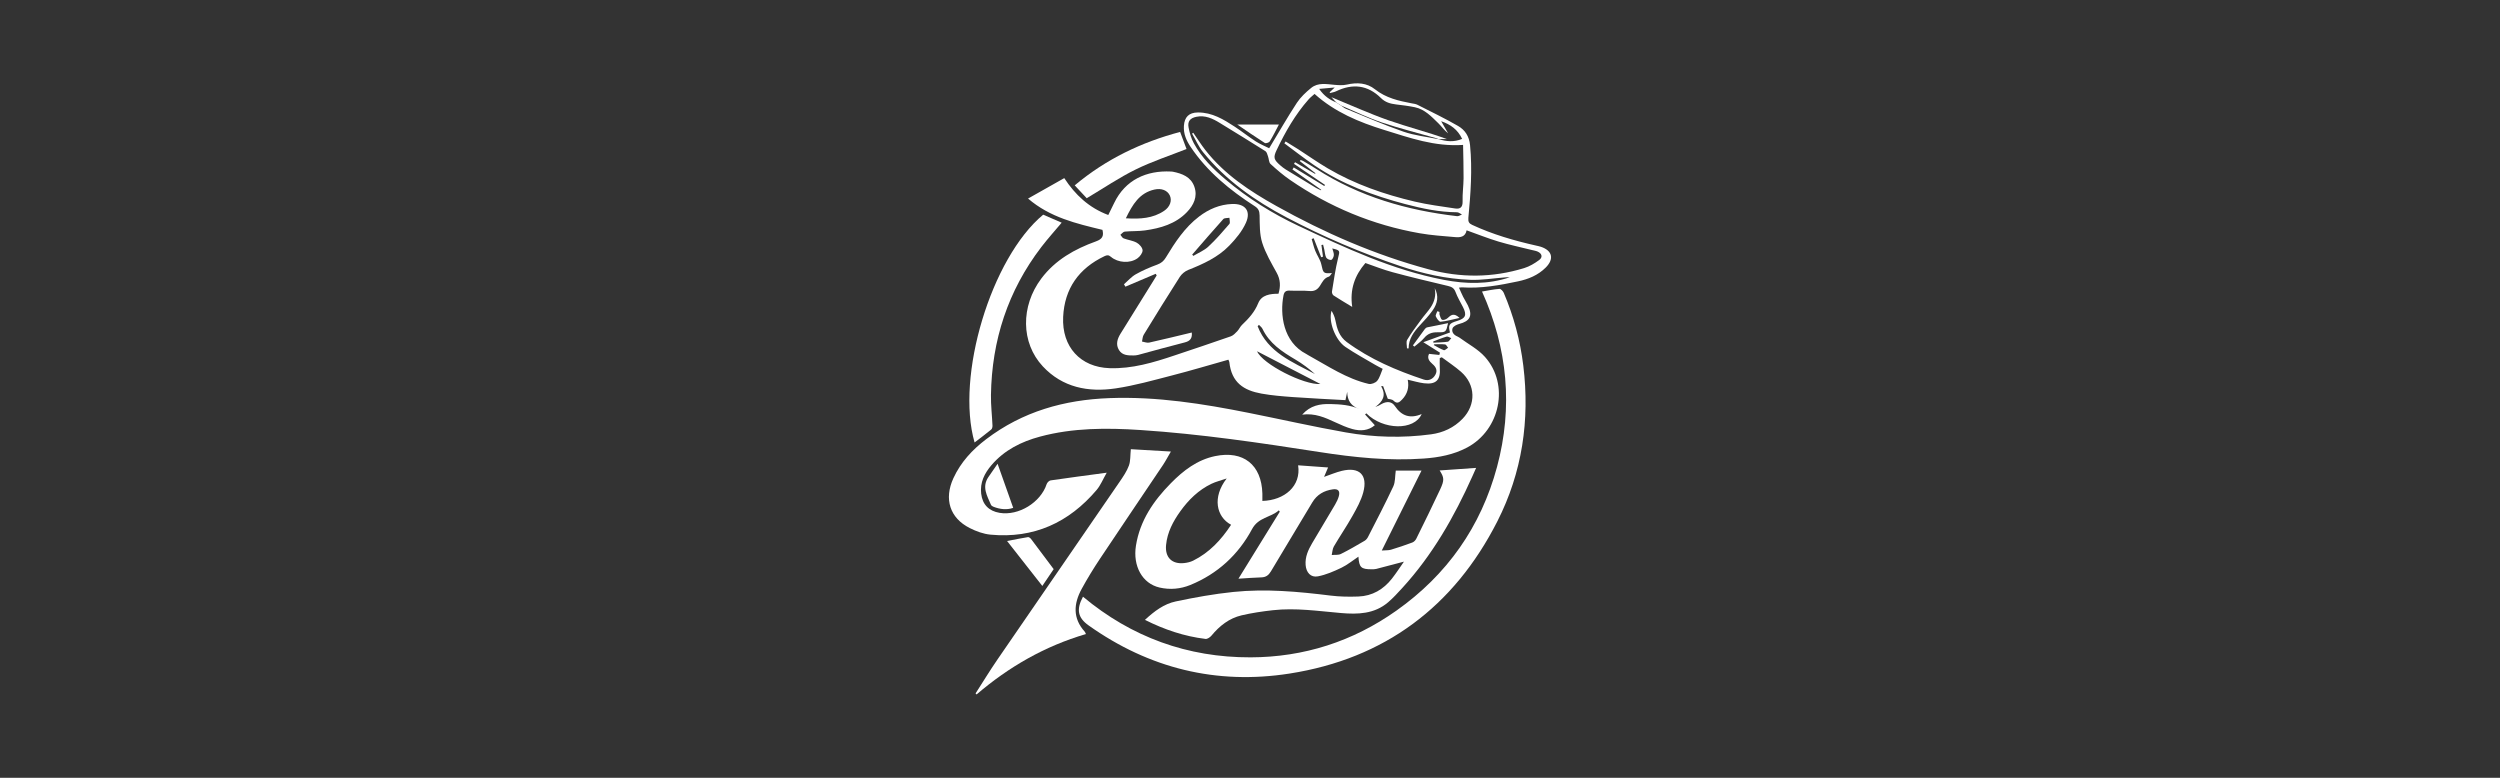
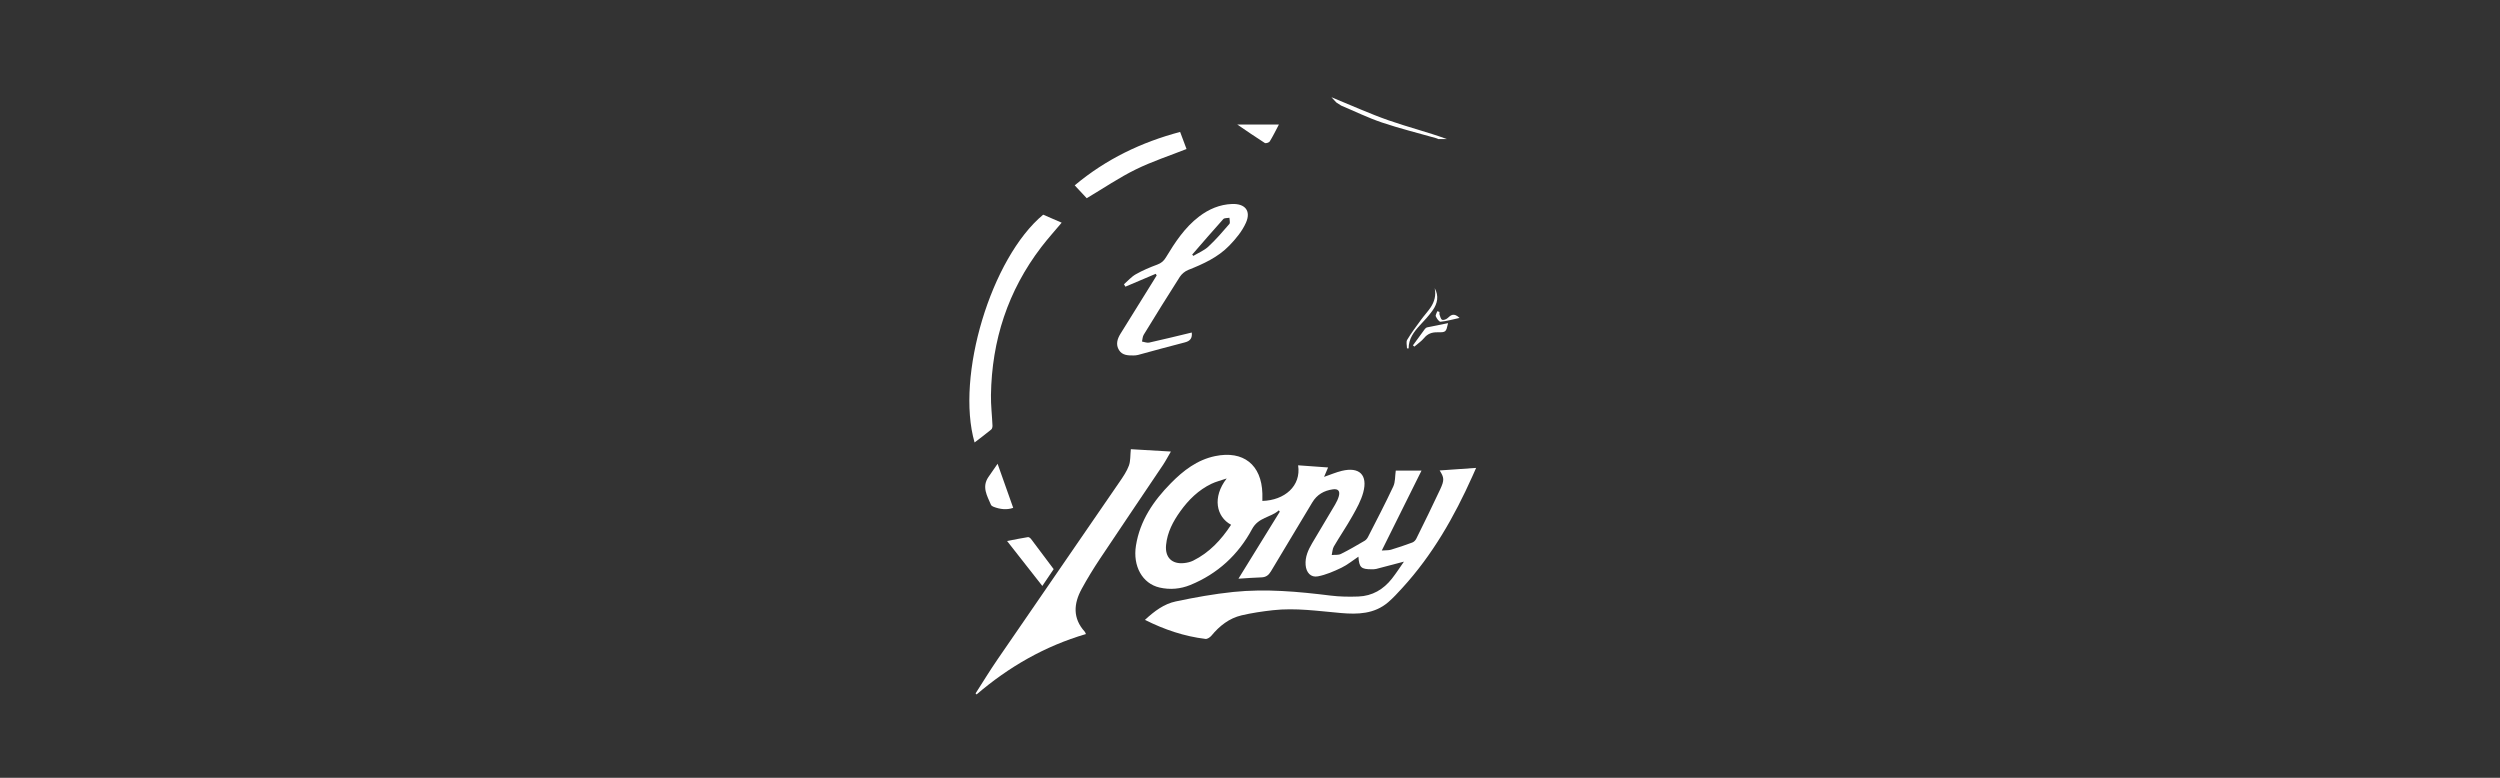
<svg xmlns="http://www.w3.org/2000/svg" width="180" height="56" viewBox="0 0 180 56" fill="none">
  <rect x="0" y="0" width="180" height="56" fill="#333333" stroke="none" />
-   <path d="M91.381 10.673C92.075 9.525 92.693 8.444 93.374 7.404C93.643 6.995 94.022 6.641 94.406 6.329C94.901 5.928 95.506 6.057 96.087 6.108C96.382 6.134 96.693 6.154 96.977 6.089C97.708 5.923 98.414 5.964 99 6.43C99.787 7.056 100.705 7.263 101.647 7.441C101.783 7.467 101.93 7.481 102.05 7.542C103.034 8.042 104.031 8.521 104.986 9.072C105.483 9.36 105.782 9.81 105.844 10.454C106.013 12.208 105.887 13.948 105.722 15.688C105.696 15.971 105.773 16.088 106.001 16.194C107.468 16.876 109.009 17.323 110.581 17.678C110.702 17.706 110.825 17.729 110.943 17.768C111.774 18.043 111.913 18.65 111.285 19.271C110.734 19.818 110.05 20.098 109.302 20.257C107.969 20.54 106.633 20.782 105.261 20.69C105.21 20.687 105.157 20.7 105.046 20.712C105.154 20.952 105.242 21.166 105.346 21.372C105.452 21.582 105.586 21.779 105.688 21.991C106.047 22.733 105.848 23.123 105.05 23.328C104.872 23.374 104.627 23.501 104.581 23.645C104.5 23.898 104.666 24.118 104.931 24.225C104.982 24.246 105.032 24.273 105.077 24.305C105.699 24.765 106.42 25.137 106.922 25.703C108.692 27.692 108.018 30.952 105.634 32.221C104.658 32.74 103.599 32.937 102.511 33.015C99.989 33.195 97.49 32.934 95.006 32.547C90.728 31.881 86.445 31.247 82.121 30.962C79.694 30.802 77.264 30.797 74.885 31.435C73.534 31.797 72.313 32.406 71.386 33.49C70.887 34.074 70.55 34.738 70.644 35.541C70.734 36.326 71.195 36.795 71.972 36.925C73.34 37.154 74.928 36.177 75.359 34.858C75.396 34.747 75.534 34.604 75.642 34.589C76.942 34.398 78.246 34.228 79.685 34.034C79.411 34.509 79.241 34.941 78.958 35.276C76.958 37.632 74.43 38.788 71.319 38.495C70.808 38.447 70.285 38.255 69.823 38.021C68.384 37.295 67.955 35.928 68.644 34.431C69.173 33.28 70.003 32.384 71.003 31.624C73.631 29.627 76.623 28.784 79.893 28.664C83.296 28.539 86.613 29.068 89.924 29.73C92.249 30.195 94.562 30.72 96.896 31.133C98.925 31.492 100.981 31.548 103.033 31.272C103.907 31.154 104.682 30.795 105.305 30.151C106.289 29.132 106.251 27.694 105.191 26.767C104.757 26.388 104.271 26.07 103.809 25.724C103.761 25.743 103.712 25.763 103.663 25.783C103.663 26.018 103.649 26.255 103.666 26.489C103.733 27.361 103.398 27.703 102.524 27.595C102.142 27.547 101.769 27.431 101.356 27.338C101.466 27.882 101.34 28.365 100.949 28.767C100.762 28.961 100.596 29.111 100.33 28.845C100.23 28.744 100.029 28.744 99.92 28.711C99.803 28.395 99.693 28.097 99.583 27.799C99.535 27.802 99.487 27.806 99.439 27.81C99.837 28.478 99.549 28.915 99.023 29.301C99.099 29.272 99.176 29.248 99.249 29.212C99.336 29.169 99.418 29.117 99.503 29.071C99.856 28.884 100.206 28.9 100.431 29.235C100.915 29.956 101.536 30.163 102.36 29.811C101.831 31.022 99.572 30.967 98.377 29.762L98.284 29.84C98.513 30.093 98.742 30.345 98.988 30.617C98.519 31.012 97.95 31.051 97.373 30.892C96.948 30.774 96.539 30.59 96.137 30.404C95.406 30.065 94.677 29.735 93.756 29.854C94.352 29.189 95.033 29.072 95.796 29.091C96.508 29.109 97.205 29.155 97.894 29.458C97.273 29.243 97.006 28.84 96.999 28.21C96.956 28.417 96.911 28.624 96.872 28.81C95.61 28.739 94.353 28.68 93.097 28.59C92.337 28.535 91.573 28.474 90.825 28.339C89.549 28.109 88.67 27.55 88.512 26.066C88.508 26.027 88.482 25.991 88.444 25.898C87.087 26.28 85.736 26.685 84.371 27.036C83.03 27.381 81.688 27.764 80.321 27.965C78.358 28.255 76.504 27.904 75.081 26.377C73.497 24.678 73.483 22.043 74.975 20.054C75.983 18.712 77.377 17.931 78.91 17.379C79.367 17.215 79.486 16.994 79.376 16.55C77.501 16.096 75.604 15.659 74.02 14.296C74.912 13.792 75.759 13.314 76.627 12.824C77.414 14.03 78.41 14.961 79.796 15.48C79.942 15.182 80.082 14.9 80.219 14.617C81.022 12.947 82.54 12.262 84.317 12.35C84.359 12.352 84.4 12.354 84.441 12.362C85.118 12.498 85.749 12.732 85.996 13.449C86.241 14.16 85.942 14.769 85.463 15.269C84.644 16.124 83.561 16.433 82.433 16.59C81.955 16.657 81.464 16.629 80.982 16.676C80.871 16.687 80.772 16.825 80.668 16.904C80.745 16.993 80.806 17.128 80.903 17.164C81.213 17.282 81.561 17.318 81.846 17.475C82.038 17.58 82.258 17.829 82.266 18.021C82.273 18.214 82.074 18.475 81.892 18.603C81.353 18.982 80.498 18.925 79.99 18.495C79.821 18.351 79.71 18.355 79.522 18.445C77.676 19.324 76.644 20.781 76.547 22.815C76.443 24.98 77.796 26.44 79.891 26.508C81.515 26.562 83.045 26.102 84.562 25.593C85.916 25.139 87.271 24.688 88.618 24.216C88.794 24.154 88.945 23.994 89.079 23.853C89.213 23.714 89.289 23.52 89.428 23.389C89.907 22.934 90.334 22.469 90.593 21.827C90.833 21.231 91.455 21.147 92.051 21.15C92.211 20.611 92.193 20.134 91.925 19.645C91.539 18.941 91.118 18.235 90.879 17.477C90.685 16.862 90.704 16.17 90.691 15.511C90.684 15.196 90.611 15.018 90.34 14.844C88.554 13.694 86.927 12.366 85.726 10.579C85.418 10.121 85.204 9.637 85.241 9.065C85.282 8.425 85.603 8.105 86.241 8.098C87.269 8.087 88.1 8.597 88.915 9.131C89.424 9.466 89.901 9.851 90.414 10.18C90.732 10.384 91.089 10.527 91.377 10.672L91.381 10.673ZM103.589 10.025L103.578 10.014C104.136 10.193 104.69 10.243 105.274 10.001C104.952 9.322 104.443 8.966 103.763 8.726C103.952 9.054 104.108 9.326 104.265 9.599C103.983 9.382 103.796 9.102 103.559 8.873C103.064 8.393 102.585 7.87 101.869 7.721C101.421 7.628 100.966 7.572 100.511 7.518C100.102 7.469 99.738 7.367 99.429 7.06C98.475 6.114 97.385 5.998 96.192 6.575C96.059 6.64 95.902 6.659 95.757 6.699C95.751 6.678 95.745 6.658 95.739 6.638C95.828 6.554 95.917 6.472 96.102 6.299C95.671 6.338 95.371 6.365 94.981 6.4C95.338 6.924 95.747 7.187 96.214 7.378L96.561 7.602C96.672 7.678 96.775 7.777 96.896 7.827C98.275 8.388 99.639 8.992 101.044 9.479C101.858 9.76 102.738 9.85 103.589 10.025V10.025ZM99.553 26.556C99.358 26.452 99.195 26.375 99.041 26.284C98.314 25.853 97.566 25.452 96.868 24.977C96.143 24.485 95.628 23.134 95.871 22.377C95.997 22.587 96.097 22.811 96.143 23.046C96.263 23.655 96.424 24.226 96.964 24.624C98.648 25.867 100.543 26.673 102.51 27.328C102.86 27.445 103.178 27.303 103.355 26.966C103.519 26.653 103.375 26.41 103.131 26.202C102.899 26.003 102.739 25.78 102.891 25.478C103.159 25.507 103.396 25.532 103.633 25.557C103.646 25.501 103.66 25.446 103.673 25.39C103.299 25.155 102.925 24.92 102.478 24.639C103.136 24.399 103.764 24.169 104.397 23.939C104.262 23.396 104.328 23.282 104.908 23.11C105.527 22.926 105.628 22.683 105.331 22.104C105.147 21.747 104.938 21.398 104.797 21.023C104.694 20.748 104.528 20.653 104.262 20.59C102.926 20.274 101.591 19.956 100.266 19.599C99.59 19.418 98.936 19.153 98.308 18.938C97.53 19.843 97.176 20.859 97.36 22.098C96.856 21.792 96.428 21.543 96.014 21.271C95.943 21.224 95.887 21.077 95.902 20.989C96.034 20.184 96.147 19.374 96.341 18.583C96.472 18.045 96.509 18.027 95.925 17.888C95.967 18.049 96.045 18.208 96.037 18.362C96.031 18.488 95.942 18.686 95.852 18.71C95.748 18.739 95.54 18.645 95.487 18.546C95.396 18.372 95.391 18.153 95.347 17.955C95.322 17.841 95.291 17.73 95.263 17.617C95.222 17.626 95.183 17.634 95.142 17.642C95.18 17.922 95.218 18.202 95.255 18.482L95.124 18.52C94.944 18.065 94.765 17.61 94.585 17.154C94.537 17.172 94.489 17.191 94.441 17.209C94.525 17.492 94.59 17.784 94.698 18.057C94.829 18.391 95.061 18.696 95.136 19.039C95.272 19.665 95.278 19.708 95.902 19.66C95.817 19.762 95.762 19.895 95.675 19.919C95.328 20.019 95.205 20.319 95.037 20.578C94.855 20.858 94.633 20.988 94.274 20.953C93.807 20.908 93.331 20.95 92.861 20.925C92.588 20.911 92.464 21.005 92.411 21.274C92.148 22.629 92.374 24.624 94.051 25.487C94.1 25.512 94.145 25.546 94.194 25.573C95.604 26.351 96.95 27.269 98.548 27.642C98.731 27.685 99.038 27.565 99.16 27.416C99.344 27.19 99.417 26.872 99.553 26.556H99.553ZM85.825 9.621L85.915 9.561C86.206 9.979 86.478 10.412 86.791 10.812C88.164 12.564 89.984 13.761 91.893 14.828C95.368 16.769 98.992 18.346 102.849 19.388C105.171 20.015 107.453 20.004 109.737 19.304C110.123 19.185 110.495 18.965 110.821 18.721C111.095 18.517 111.022 18.251 110.705 18.112C110.58 18.057 110.44 18.038 110.306 18.004C109.501 17.803 108.686 17.631 107.893 17.393C107.126 17.162 106.381 16.863 105.596 16.583C105.506 17.065 105.137 17.104 104.769 17.072C103.914 16.997 103.053 16.942 102.209 16.793C98.827 16.197 95.722 14.903 92.893 12.961C92.392 12.617 91.926 12.217 91.479 11.806C91.356 11.693 91.364 11.442 91.297 11.259C91.249 11.127 91.212 10.949 91.11 10.884C90.022 10.195 88.922 9.525 87.825 8.851C87.308 8.533 86.772 8.279 86.139 8.409C85.695 8.501 85.493 8.732 85.577 9.175C85.65 9.565 85.765 9.965 85.953 10.311C86.517 11.35 87.347 12.17 88.243 12.925C89.844 14.275 91.599 15.373 93.495 16.265C96.872 17.854 100.247 19.434 103.949 20.148C105.553 20.457 107.137 20.489 108.705 19.964C108.571 19.95 108.439 19.967 108.307 19.977C107.492 20.04 106.675 20.178 105.864 20.148C104.136 20.084 102.45 19.705 100.817 19.156C98.001 18.209 95.274 17.044 92.641 15.658C90.347 14.45 88.26 12.982 86.617 10.952C86.296 10.555 86.088 10.066 85.828 9.62L85.825 9.621ZM93.584 11.597C93.604 11.571 93.624 11.546 93.644 11.52C93.706 11.543 93.772 11.559 93.828 11.593C94.149 11.783 94.474 11.971 94.788 12.173C97.876 14.161 101.301 15.144 104.912 15.565C105.022 15.578 105.144 15.488 105.261 15.445C105.142 15.389 105.023 15.284 104.904 15.283C103.631 15.274 102.406 15.018 101.178 14.694C98.855 14.081 96.629 13.259 94.631 11.902C93.894 11.401 93.192 10.849 92.474 10.319C92.504 10.274 92.535 10.23 92.565 10.185C92.865 10.37 93.168 10.551 93.465 10.742C94.175 11.2 94.867 11.69 95.595 12.119C97.548 13.269 99.671 13.998 101.865 14.516C102.819 14.741 103.798 14.861 104.768 15.01C105.138 15.067 105.321 14.92 105.307 14.495C105.29 13.943 105.372 13.387 105.377 12.833C105.382 12.038 105.355 11.243 105.342 10.434C103.284 10.571 101.493 9.921 99.677 9.361C97.849 8.796 96.113 8.076 94.648 6.763C94.501 6.897 94.344 7.013 94.218 7.157C93.255 8.248 92.54 9.5 91.918 10.804C91.656 11.352 91.721 11.505 92.189 11.913C92.304 12.012 92.424 12.109 92.553 12.189C93.285 12.64 94.02 13.086 94.757 13.531C94.868 13.598 94.993 13.645 95.111 13.701C95.117 13.688 95.123 13.676 95.128 13.664C94.438 13.177 93.747 12.69 93.056 12.203C93.087 12.153 93.118 12.105 93.149 12.056C93.883 12.502 94.617 12.948 95.351 13.394C95.367 13.367 95.382 13.34 95.399 13.312C94.655 12.807 93.911 12.303 93.168 11.798C93.193 11.758 93.219 11.719 93.244 11.679C93.724 11.958 94.204 12.238 94.684 12.517C94.694 12.501 94.703 12.485 94.713 12.47C94.337 12.179 93.959 11.888 93.583 11.597H93.584ZM81.062 15.717C82.098 15.782 83.008 15.724 83.816 15.181C84.249 14.891 84.396 14.437 84.227 14.074C84.056 13.706 83.625 13.534 83.121 13.647C82.04 13.89 81.544 14.722 81.062 15.716V15.717ZM90.509 25.291C90.901 26.217 93.886 27.733 95.072 27.65C93.599 26.888 92.054 26.089 90.509 25.291ZM90.644 23.389C90.612 23.422 90.581 23.456 90.55 23.489C91.283 25.378 93.058 26.067 94.676 26.929C94.239 26.533 93.764 26.182 93.259 25.883C92.305 25.32 91.396 24.724 90.898 23.675C90.846 23.565 90.731 23.484 90.645 23.39L90.644 23.389ZM103.194 24.584C103.198 24.614 103.201 24.644 103.204 24.673C103.549 24.654 103.895 24.653 104.235 24.604C104.331 24.591 104.406 24.437 104.491 24.347C104.378 24.306 104.248 24.209 104.155 24.236C103.828 24.329 103.514 24.465 103.195 24.584H103.194ZM103.271 24.788C103.259 24.807 103.245 24.827 103.233 24.846C103.473 24.973 103.705 25.121 103.958 25.213C104.029 25.239 104.159 25.102 104.262 25.039C104.191 24.955 104.128 24.809 104.048 24.799C103.792 24.768 103.53 24.787 103.271 24.787V24.788Z" fill="white" />
  <path d="M89.166 41.669C90.184 40.019 91.165 38.429 92.146 36.84L92.074 36.747C91.485 37.27 90.608 37.236 90.147 38.096C89.157 39.945 87.666 41.317 85.701 42.12C84.989 42.41 84.236 42.474 83.492 42.304C82.242 42.018 81.554 40.752 81.788 39.286C82.077 37.475 83.058 36.054 84.305 34.788C85.201 33.878 86.198 33.109 87.487 32.84C89.519 32.417 90.833 33.462 90.891 35.536C90.896 35.712 90.891 35.89 90.891 36.067C92.486 36.022 93.695 34.994 93.465 33.502C94.173 33.553 94.87 33.603 95.622 33.657C95.513 33.916 95.429 34.111 95.333 34.335C95.787 34.179 96.19 34.004 96.611 33.902C97.874 33.596 98.492 34.193 98.154 35.452C97.996 36.042 97.684 36.602 97.38 37.142C96.96 37.891 96.472 38.603 96.038 39.345C95.936 39.52 95.933 39.754 95.884 39.961C96.105 39.939 96.355 39.977 96.541 39.886C97.125 39.598 97.687 39.266 98.25 38.938C98.351 38.879 98.441 38.772 98.494 38.666C99.112 37.456 99.743 36.252 100.317 35.022C100.467 34.701 100.437 34.295 100.495 33.882H102.35C101.403 35.787 100.472 37.66 99.488 39.638C99.788 39.614 99.979 39.631 100.15 39.579C100.667 39.423 101.18 39.25 101.686 39.061C101.801 39.019 101.915 38.903 101.97 38.791C102.553 37.61 103.138 36.428 103.693 35.234C104.008 34.558 103.978 34.385 103.655 33.872C104.519 33.812 105.379 33.752 106.281 33.689C106.195 33.882 106.103 34.089 106.01 34.297C104.704 37.212 103.135 39.963 100.964 42.335C100.637 42.692 100.308 43.054 99.941 43.367C98.951 44.211 97.761 44.243 96.55 44.138C94.919 43.998 93.292 43.752 91.651 43.935C90.895 44.019 90.138 44.131 89.398 44.303C88.503 44.513 87.808 45.061 87.226 45.765C87.126 45.885 86.93 46.019 86.796 46.002C85.283 45.818 83.858 45.344 82.436 44.631C83.115 44.001 83.812 43.479 84.659 43.302C86.025 43.015 87.406 42.764 88.794 42.621C91.139 42.38 93.477 42.593 95.81 42.883C96.467 42.965 97.139 42.973 97.802 42.949C98.803 42.912 99.608 42.441 100.22 41.659C100.532 41.261 100.807 40.833 101.084 40.438C100.407 40.617 99.749 40.793 99.09 40.962C98.984 40.988 98.869 40.988 98.758 40.988C97.999 40.988 97.858 40.859 97.807 40.08C97.388 40.358 97.011 40.672 96.582 40.878C96.041 41.138 95.473 41.384 94.89 41.497C94.375 41.598 94.047 41.221 94.005 40.682C93.959 40.099 94.189 39.595 94.473 39.113C95.021 38.18 95.583 37.256 96.131 36.323C96.242 36.133 96.341 35.928 96.398 35.717C96.496 35.35 96.34 35.178 95.966 35.232C95.332 35.322 94.823 35.606 94.482 36.179C93.495 37.836 92.49 39.482 91.505 41.14C91.34 41.417 91.145 41.561 90.818 41.571C90.295 41.585 89.773 41.63 89.164 41.667L89.166 41.669ZM88.637 37.783C87.572 37.213 87.271 35.8 88.322 34.449C87.887 34.599 87.54 34.681 87.226 34.832C86.293 35.28 85.573 35.987 84.979 36.818C84.46 37.544 84.045 38.325 83.957 39.239C83.87 40.131 84.377 40.641 85.27 40.54C85.487 40.516 85.713 40.463 85.907 40.367C87.067 39.791 87.92 38.884 88.639 37.784L88.637 37.783Z" fill="white" />
-   <path d="M77.974 42.962C81.469 45.879 85.508 47.342 90.043 47.329C93.879 47.318 97.398 46.188 100.537 43.968C104.187 41.386 106.629 37.923 107.787 33.613C108.943 29.308 108.553 25.093 106.706 20.99C107.152 20.916 107.553 20.827 107.959 20.799C108.058 20.792 108.218 20.961 108.27 21.084C108.988 22.764 109.456 24.513 109.678 26.328C110.158 30.248 109.598 34.016 107.811 37.533C104.682 43.688 99.687 47.425 92.85 48.496C87.588 49.321 82.736 48.124 78.377 45.028C77.594 44.472 77.484 43.879 77.975 42.962H77.974Z" fill="white" />
  <path d="M70.24 49.927C70.761 49.117 71.262 48.294 71.807 47.499C74.74 43.22 77.687 38.95 80.624 34.673C80.873 34.309 81.131 33.932 81.281 33.524C81.404 33.187 81.373 32.793 81.42 32.342C82.265 32.391 83.232 32.448 84.305 32.511C84.084 32.888 83.92 33.203 83.723 33.496C82.216 35.742 80.696 37.98 79.197 40.232C78.729 40.935 78.286 41.658 77.882 42.399C77.302 43.459 77.223 44.51 78.101 45.48C78.135 45.517 78.149 45.574 78.187 45.652C75.231 46.52 72.636 48.012 70.314 50C70.29 49.976 70.265 49.952 70.241 49.926L70.24 49.927Z" fill="white" />
  <path d="M85.808 23.943C85.849 24.328 85.716 24.55 85.31 24.652C84.182 24.935 83.064 25.254 81.941 25.555C81.835 25.583 81.721 25.593 81.611 25.593C81.217 25.595 80.808 25.589 80.57 25.209C80.319 24.806 80.446 24.401 80.674 24.031C81.467 22.744 82.269 21.462 83.068 20.178C83.14 20.062 83.21 19.946 83.281 19.83C83.258 19.791 83.236 19.753 83.212 19.714C82.485 20.023 81.757 20.332 81.03 20.641C80.995 20.584 80.96 20.526 80.925 20.468C81.207 20.224 81.459 19.927 81.777 19.747C82.269 19.469 82.796 19.245 83.327 19.05C83.608 18.946 83.787 18.795 83.939 18.543C84.602 17.449 85.299 16.378 86.338 15.588C87.041 15.054 87.824 14.72 88.713 14.687C89.644 14.653 90.087 15.181 89.71 16.032C89.439 16.645 88.977 17.203 88.502 17.691C87.686 18.53 86.63 19.009 85.551 19.436C85.318 19.529 85.082 19.724 84.946 19.935C84.063 21.313 83.202 22.707 82.347 24.103C82.263 24.239 82.263 24.427 82.224 24.591C82.396 24.619 82.58 24.702 82.738 24.667C83.752 24.443 84.76 24.192 85.806 23.942L85.808 23.943ZM85.839 18.331C85.866 18.362 85.892 18.393 85.919 18.424C86.283 18.206 86.697 18.039 87.001 17.756C87.544 17.253 88.031 16.688 88.515 16.125C88.589 16.039 88.521 15.831 88.519 15.679C88.369 15.709 88.16 15.684 88.077 15.774C87.318 16.615 86.582 17.477 85.838 18.331H85.839Z" fill="white" />
  <path d="M70.17 31.858C68.793 27.087 71.364 18.567 75.109 15.457C75.545 15.646 75.987 15.837 76.44 16.033C75.94 16.629 75.431 17.192 74.971 17.793C72.571 20.933 71.41 24.504 71.349 28.439C71.338 29.171 71.427 29.904 71.459 30.638C71.463 30.733 71.436 30.869 71.372 30.922C70.989 31.238 70.59 31.536 70.17 31.858Z" fill="white" />
  <path d="M84.969 9.498C85.142 9.96 85.295 10.369 85.43 10.729C84.218 11.209 82.951 11.622 81.768 12.203C80.58 12.787 79.475 13.54 78.243 14.272C78.025 14.038 77.722 13.712 77.379 13.345C79.648 11.448 82.19 10.236 84.969 9.499V9.498Z" fill="white" />
-   <path d="M75.047 42.188C74.181 41.084 73.376 40.057 72.51 38.953C73.109 38.838 73.561 38.744 74.016 38.672C74.081 38.662 74.186 38.742 74.236 38.808C74.769 39.511 75.296 40.219 75.864 40.978C75.648 41.298 75.389 41.681 75.047 42.189V42.188Z" fill="white" />
+   <path d="M75.047 42.188C74.181 41.084 73.376 40.057 72.51 38.953C73.109 38.838 73.561 38.744 74.016 38.672C74.081 38.662 74.186 38.742 74.236 38.808C74.769 39.511 75.296 40.219 75.864 40.978C75.648 41.298 75.389 41.681 75.047 42.189V42.188" fill="white" />
  <path d="M71.826 33.39C72.215 34.489 72.578 35.513 72.951 36.566C72.49 36.726 72.013 36.672 71.542 36.492C71.469 36.465 71.378 36.411 71.35 36.347C71.078 35.705 70.678 35.07 71.159 34.356C71.373 34.039 71.593 33.729 71.827 33.39H71.826Z" fill="white" />
  <path d="M92.081 8.966C91.832 9.438 91.646 9.823 91.421 10.184C91.37 10.267 91.137 10.34 91.067 10.295C90.409 9.877 89.769 9.432 89.082 8.966H92.081Z" fill="white" />
  <path d="M96.214 7.377C96.121 7.278 96.029 7.178 95.862 6.999C97.298 7.586 98.622 8.19 99.99 8.668C101.364 9.149 102.782 9.504 104.183 10.014C103.982 10.014 103.78 10.014 103.579 10.014L103.589 10.025C103.526 9.999 103.465 9.966 103.4 9.948C102.1 9.576 100.784 9.254 99.504 8.822C98.5 8.484 97.541 8.012 96.562 7.601C96.447 7.526 96.331 7.452 96.215 7.377H96.214Z" fill="white" />
  <path d="M104.261 23.267C104.114 23.919 104.114 23.931 103.481 23.925C103.094 23.92 102.792 24.028 102.535 24.338C102.338 24.574 102.07 24.753 101.835 24.957C101.8 24.927 101.765 24.897 101.73 24.866C102.016 24.472 102.301 24.077 102.592 23.686C102.631 23.634 102.698 23.582 102.76 23.569C103.256 23.463 103.753 23.367 104.261 23.266V23.267Z" fill="white" />
  <path d="M103.298 20.748C103.614 21.318 103.496 21.857 103.155 22.341C102.885 22.724 102.56 23.07 102.24 23.414C101.798 23.89 101.42 24.39 101.421 25.088C101.381 25.086 101.342 25.084 101.303 25.081C101.303 24.874 101.226 24.619 101.317 24.466C101.619 23.961 101.976 23.489 102.324 23.012C102.543 22.711 102.802 22.439 103.008 22.131C103.284 21.717 103.406 21.255 103.298 20.749V20.748Z" fill="white" />
  <path d="M103.645 22.459C103.645 22.526 103.627 22.599 103.649 22.658C103.697 22.79 103.737 22.982 103.833 23.024C103.932 23.066 104.13 22.993 104.223 22.906C104.463 22.681 104.678 22.5 105.088 22.891C104.574 23.003 104.152 23.125 103.721 23.166C103.614 23.175 103.444 22.934 103.378 22.777C103.339 22.686 103.447 22.532 103.489 22.406L103.645 22.46V22.459Z" fill="white" />
</svg>